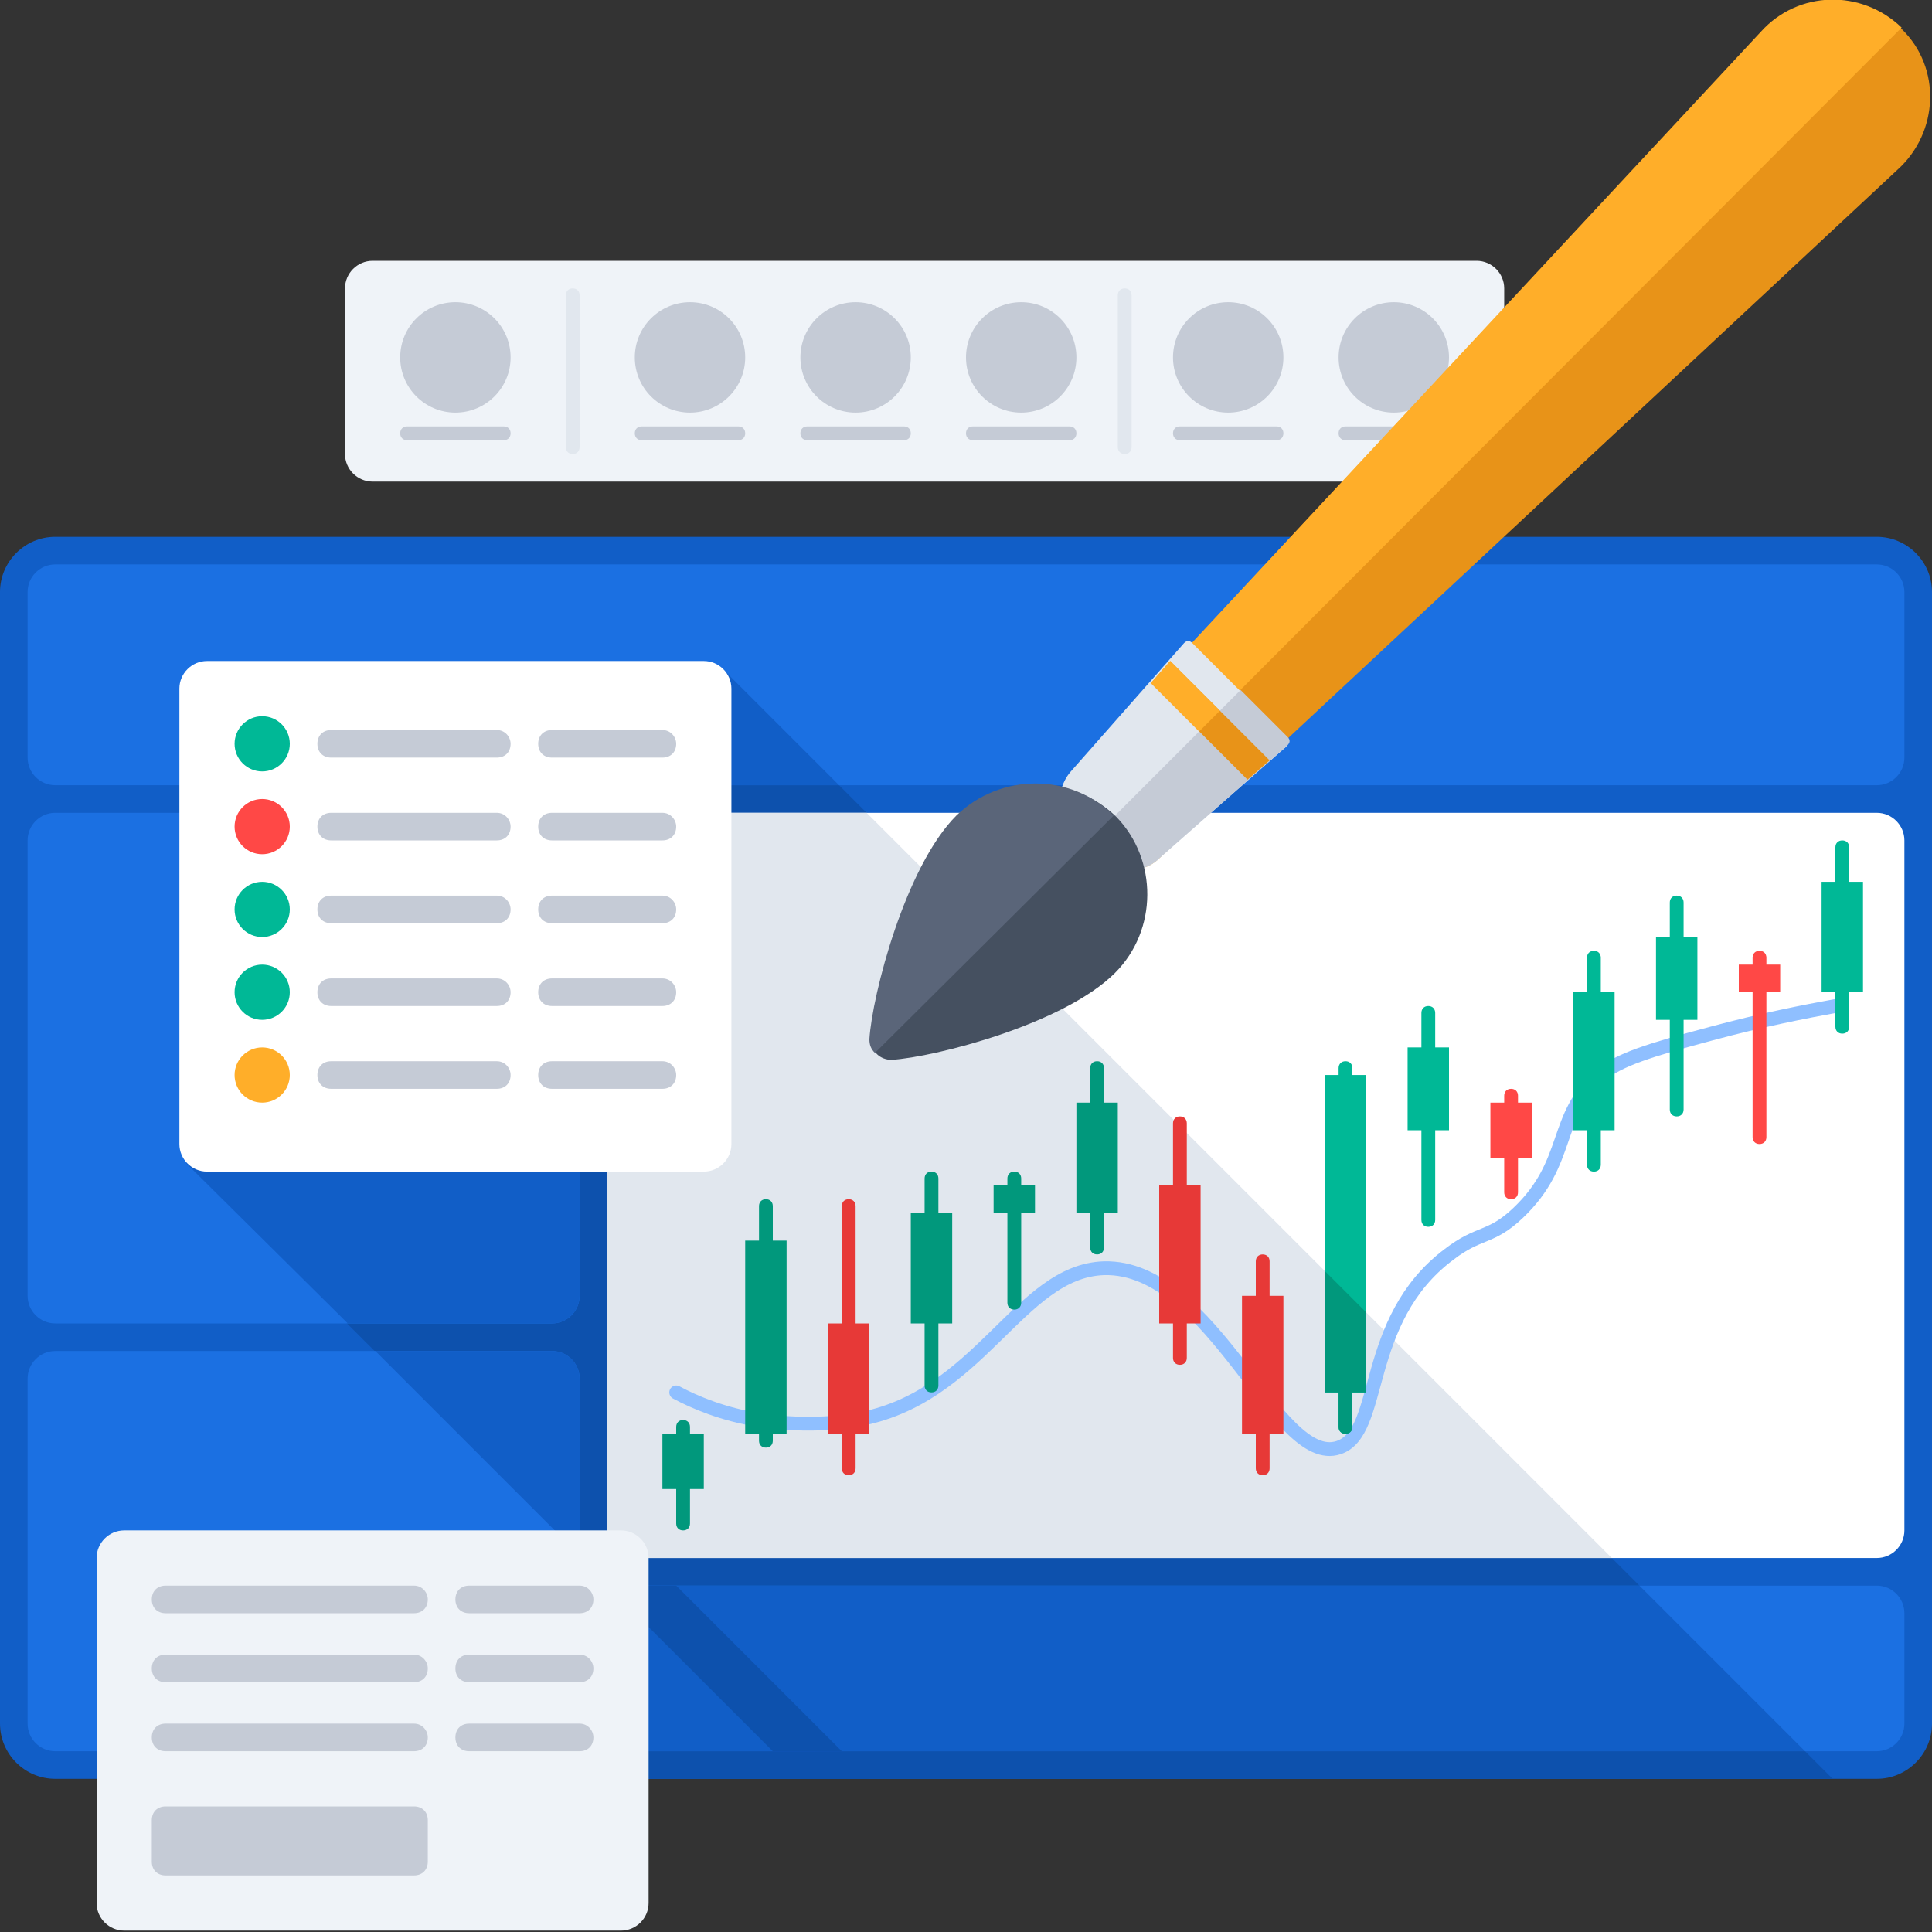
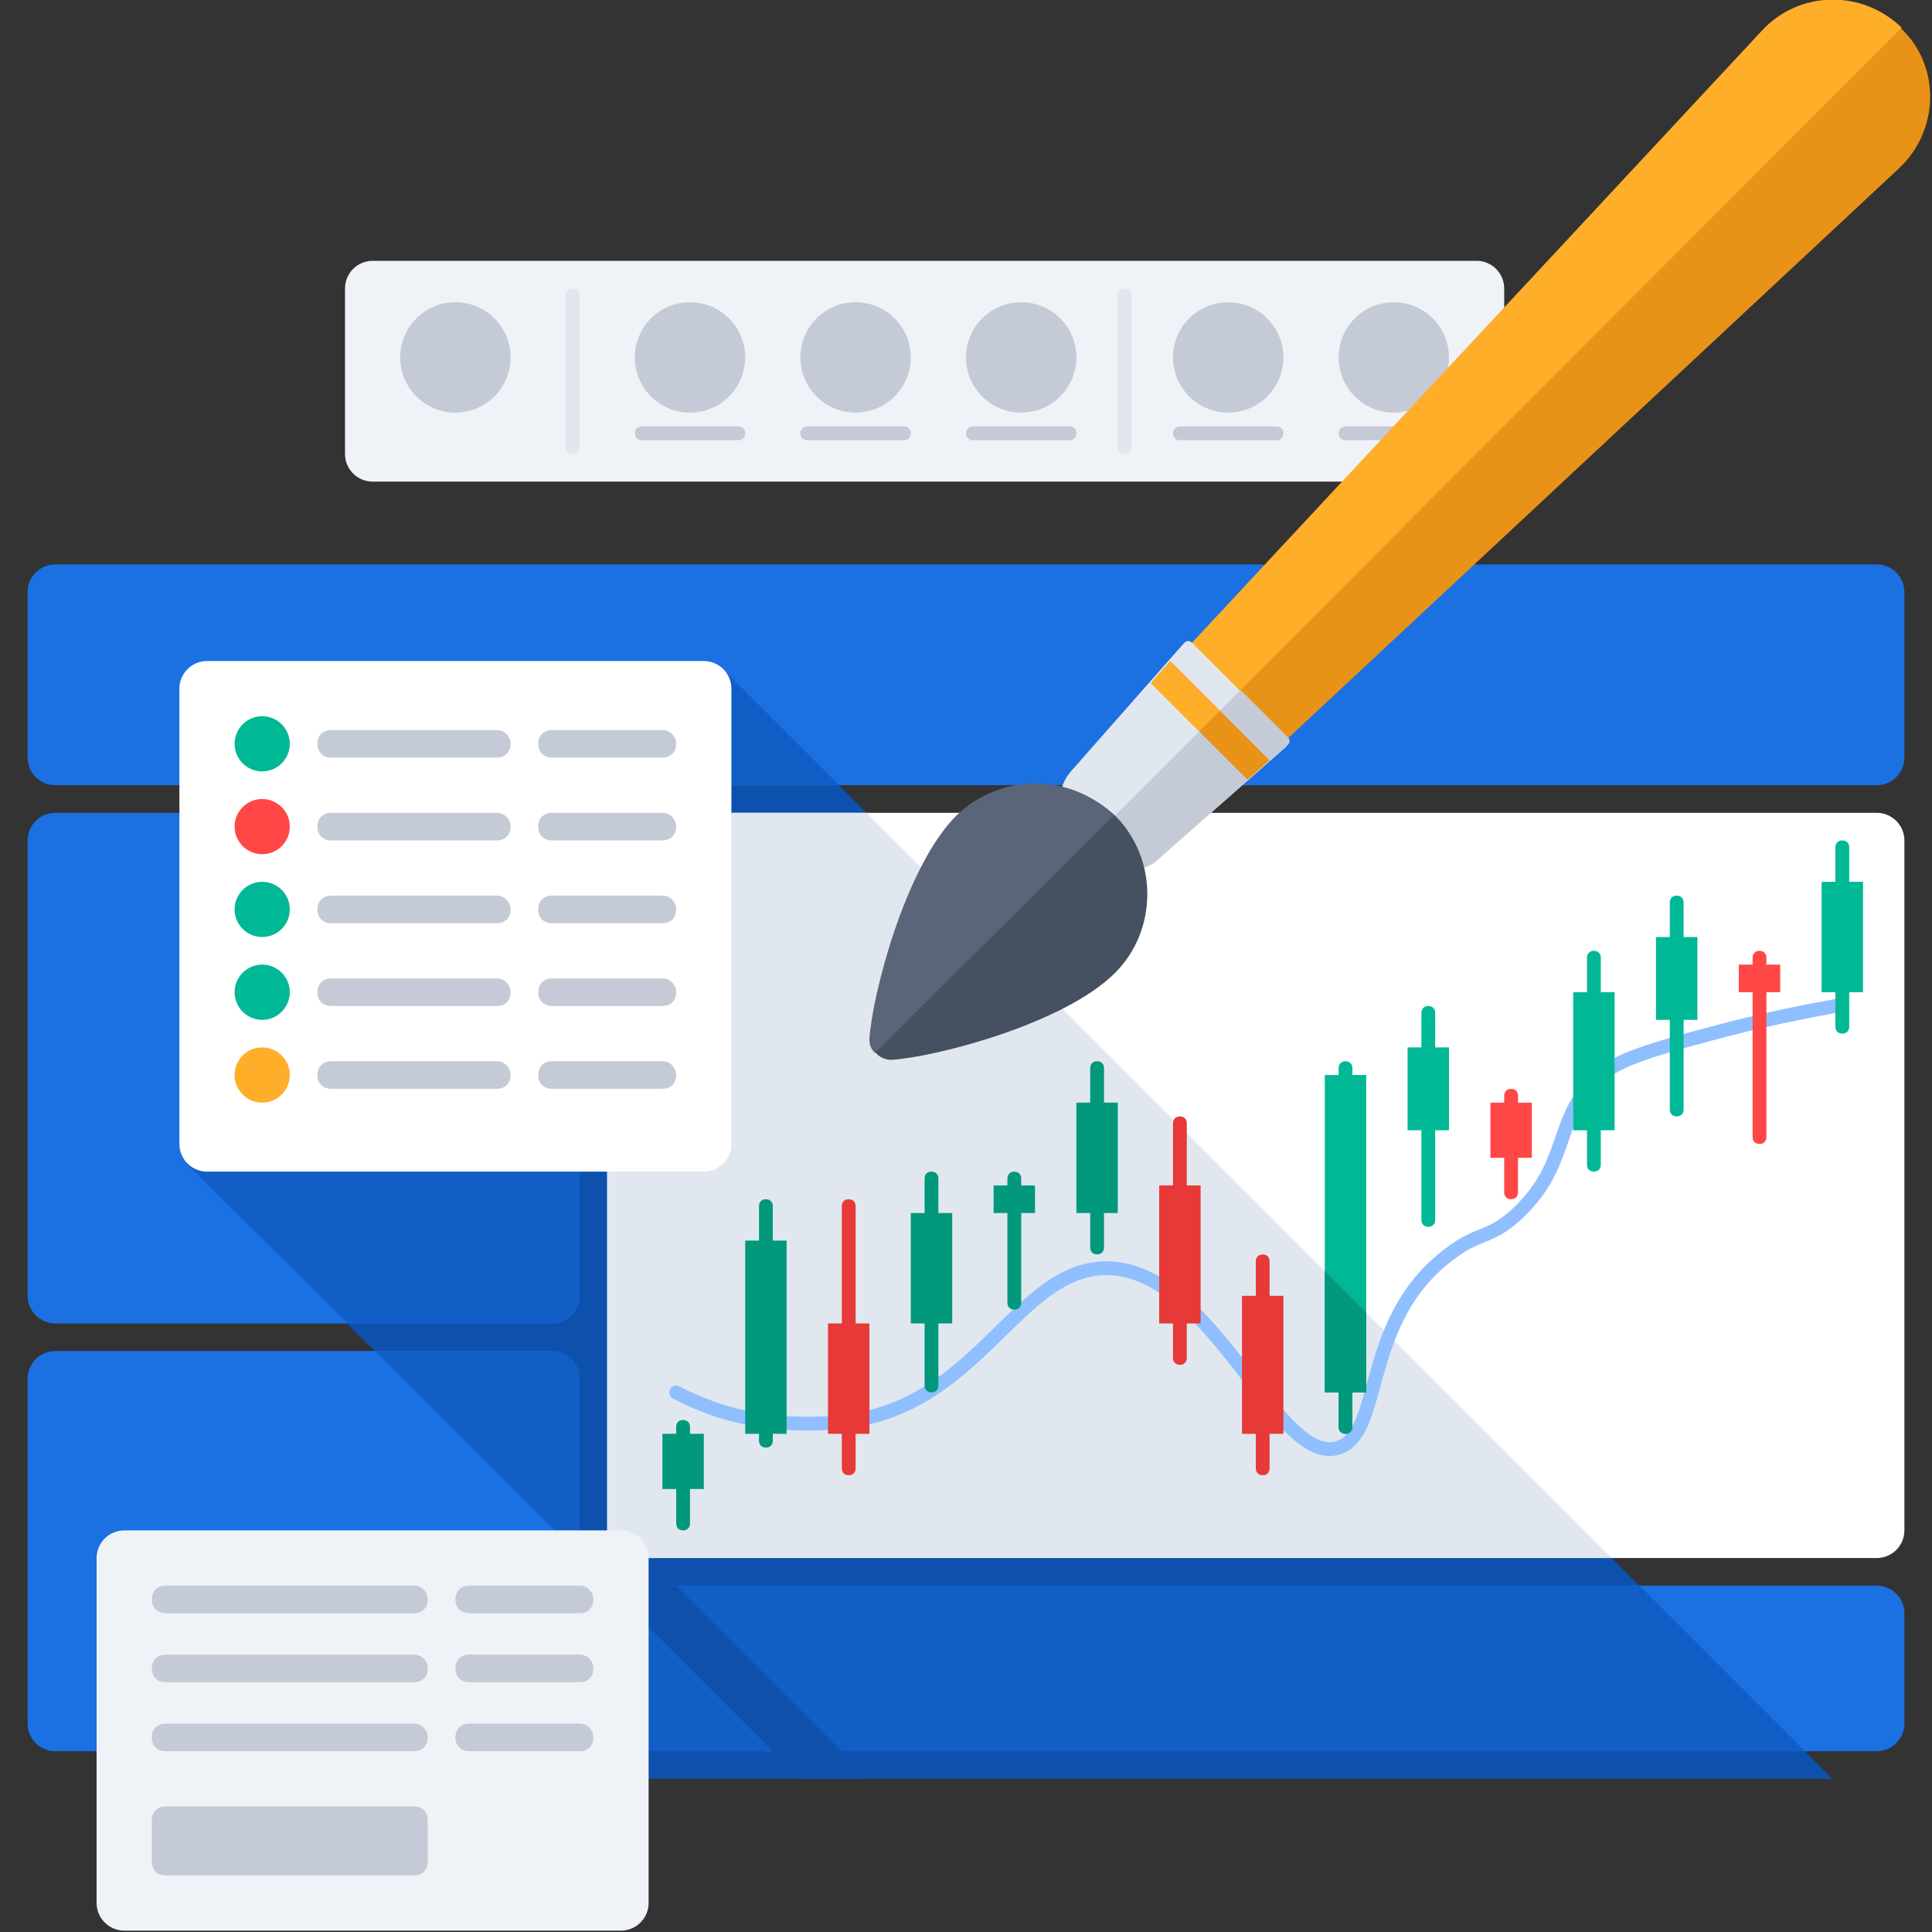
<svg xmlns="http://www.w3.org/2000/svg" width="140" height="140" viewBox="0 0 140 140" fill="none">
  <rect x="0" y="0" width="140" height="140" fill="#333333" stroke="none" />
  <g clip-path="url(#clip0)">
-     <path d="M136 128.9H4C1.8 128.9 0 127.1 0 124.9V42.9C0 40.7 1.8 38.9 4 38.9H136C138.2 38.9 140 40.7 140 42.9V124.9C140 127.1 138.2 128.9 136 128.9Z" fill="#115EC7" />
    <path d="M52.4 48.5L13.5 84.3L42.2 112.9H31V128.9H58.2H65H132.8L52.4 48.5Z" fill="#0D51AD" />
    <path d="M47 112.9L63 128.9H58L42 112.9H47Z" fill="#0D51AD" />
    <path d="M136 56.9H4C2.9 56.9 2 56 2 54.9V42.9C2 41.8 2.9 40.9 4 40.9H136C137.1 40.9 138 41.8 138 42.9V54.9C138 56 137.1 56.9 136 56.9Z" fill="#1B70E2" />
    <path d="M40 95.9H4C2.9 95.9 2 95 2 93.9V60.9C2 59.8 2.9 58.9 4 58.9H40C41.1 58.9 42 59.8 42 60.9V93.9C42 95 41.1 95.9 40 95.9Z" fill="#1B70E2" />
    <path d="M40 126.9H4C2.9 126.9 2 126 2 124.9V99.9C2 98.8 2.9 97.9 4 97.9H40C41.1 97.9 42 98.8 42 99.9V124.9C42 126 41.1 126.9 40 126.9Z" fill="#1B70E2" />
    <path d="M136 112.9H46C44.9 112.9 44 112 44 110.9V60.9C44 59.8 44.9 58.9 46 58.9H136C137.1 58.9 138 59.8 138 60.9V110.9C138 112 137.1 112.9 136 112.9Z" fill="white" />
    <path d="M136 126.9H46C44.9 126.9 44 126 44 124.9V116.9C44 115.8 44.9 114.9 46 114.9H136C137.1 114.9 138 115.8 138 116.9V124.9C138 126 137.1 126.9 136 126.9Z" fill="#1B70E2" />
    <path d="M44 60.9V110.9C44 112 44.9 112.9 46 112.9H116.8L62.8 58.9H46C44.9 58.9 44 59.8 44 60.9Z" fill="#E1E7EE" />
    <path d="M49 100.9C50.3 101.6 52.4 102.5 55 102.9C55 102.9 58.4 103.5 62 102.9C71 101.4 73.8 92.1 80 91.9C87.9 91.7 92.5 106.4 97 104.9C100.3 103.8 98.6 95.7 105 90.9C107.2 89.2 108 89.8 110 87.9C113.9 84.2 112.5 80.9 116 77.9C117.3 76.8 119.5 76.1 124 74.9C127.7 73.9 130.8 73.3 133 72.9" stroke="#8FBFFF" stroke-miterlimit="10" stroke-linecap="round" stroke-linejoin="round" />
    <path d="M110 79.4C110 79.1 109.8 78.9 109.5 78.9C109.2 78.9 109 79.1 109 79.4V79.9H108V83.9H109V86.4C109 86.7 109.2 86.9 109.5 86.9C109.8 86.9 110 86.7 110 86.4V83.9H111V79.9H110V79.4Z" fill="#FF4846" />
    <path d="M128 69.9V69.4C128 69.1 127.8 68.9 127.5 68.9C127.2 68.9 127 69.1 127 69.4V69.9H126V71.9H127V82.4C127 82.7 127.2 82.9 127.5 82.9C127.8 82.9 128 82.7 128 82.4V71.9H129V69.9H128Z" fill="#FF4846" />
    <path d="M98 77.4C98 77.1 97.8 76.9 97.5 76.9C97.2 76.9 97 77.1 97 77.4V77.9H96V100.9H97V103.4C97 103.7 97.2 103.9 97.5 103.9C97.8 103.9 98 103.7 98 103.4V100.9H99V77.9H98V77.4Z" fill="#00B896" />
    <path d="M104 73.4C104 73.1 103.8 72.9 103.5 72.9C103.2 72.9 103 73.1 103 73.4V75.9H102V81.9H103V88.4C103 88.7 103.2 88.9 103.5 88.9C103.8 88.9 104 88.7 104 88.4V81.9H105V75.9H104V73.4Z" fill="#00B896" />
    <path d="M116 69.4C116 69.1 115.8 68.9 115.5 68.9C115.2 68.9 115 69.1 115 69.4V71.9H114V81.9H115V84.4C115 84.7 115.2 84.9 115.5 84.9C115.8 84.9 116 84.7 116 84.4V81.9H117V71.9H116V69.4Z" fill="#00B896" />
    <path d="M122 65.4C122 65.1 121.8 64.9 121.5 64.9C121.2 64.9 121 65.1 121 65.4V67.9H120V73.9H121V80.4C121 80.7 121.2 80.9 121.5 80.9C121.8 80.9 122 80.7 122 80.4V73.9H123V67.9H122V65.4Z" fill="#00B896" />
    <path d="M134 63.9V61.4C134 61.1 133.8 60.9 133.5 60.9C133.2 60.9 133 61.1 133 61.4V63.9H132V71.9H133V74.4C133 74.7 133.2 74.9 133.5 74.9C133.8 74.9 134 74.7 134 74.4V71.9H135V63.9H134Z" fill="#00B896" />
    <path d="M62 87.4C62 87.1 61.8 86.9 61.5 86.9C61.2 86.9 61 87.1 61 87.4V95.9H60V103.9H61V106.4C61 106.7 61.2 106.9 61.5 106.9C61.8 106.9 62 106.7 62 106.4V103.9H63V95.9H62V87.4Z" fill="#E73937" />
    <path d="M86 81.4C86 81.1 85.8 80.9 85.5 80.9C85.2 80.9 85 81.1 85 81.4V85.9H84V95.9H85V98.4C85 98.7 85.2 98.9 85.5 98.9C85.8 98.9 86 98.7 86 98.4V95.9H87V85.9H86V81.4Z" fill="#E73937" />
    <path d="M92 93.9V91.4C92 91.1 91.8 90.9 91.5 90.9C91.2 90.9 91 91.1 91 91.4V93.9H90V103.9H91V106.4C91 106.7 91.2 106.9 91.5 106.9C91.8 106.9 92 106.7 92 106.4V103.9H93V93.9H92Z" fill="#E73937" />
    <path d="M50 103.4C50 103.1 49.8 102.9 49.5 102.9C49.2 102.9 49 103.1 49 103.4V103.9H48V107.9H49V110.4C49 110.7 49.2 110.9 49.5 110.9C49.8 110.9 50 110.7 50 110.4V107.9H51V103.9H50V103.4Z" fill="#01987C" />
    <path d="M56 87.4C56 87.1 55.8 86.9 55.5 86.9C55.2 86.9 55 87.1 55 87.4V89.9H54V103.9H55V104.4C55 104.7 55.2 104.9 55.5 104.9C55.8 104.9 56 104.7 56 104.4V103.9H57V89.9H56V87.4Z" fill="#01987C" />
    <path d="M68 85.4C68 85.1 67.8 84.9 67.5 84.9C67.2 84.9 67 85.1 67 85.4V87.9H66V95.9H67V100.4C67 100.7 67.2 100.9 67.5 100.9C67.8 100.9 68 100.7 68 100.4V95.9H69V87.9H68V85.4Z" fill="#01987C" />
    <path d="M74 85.4C74 85.1 73.8 84.9 73.5 84.9C73.2 84.9 73 85.1 73 85.4V85.9H72V87.9H73V94.4C73 94.7 73.2 94.9 73.5 94.9C73.8 94.9 74 94.7 74 94.4V87.9H75V85.9H74V85.4Z" fill="#01987C" />
    <path d="M80 77.4C80 77.1 79.8 76.9 79.5 76.9C79.2 76.9 79 77.1 79 77.4V79.9H78V87.9H79V90.4C79 90.7 79.2 90.9 79.5 90.9C79.8 90.9 80 90.7 80 90.4V87.9H81V79.9H80V77.4Z" fill="#01987C" />
    <path d="M96 92.1V100.9H97V103.4C97 103.7 97.2 103.9 97.5 103.9C97.8 103.9 98 103.7 98 103.4V100.9H99V95.1L96 92.1Z" fill="#01987C" />
    <path d="M25.2 95.9H40C41.1 95.9 42 95 42 93.9V60.9C42 60.1 41.5 59.4 40.9 59.1L13.5 84.3L25.2 95.9Z" fill="#115EC7" />
    <path d="M42 99.9C42 98.8 41.1 97.9 40 97.9H27.2L42 112.7V99.9Z" fill="#115EC7" />
    <path d="M44.7 115.4L56.2 126.9H130.8L118.8 114.9H46C45.5 114.9 45 115.1 44.7 115.4Z" fill="#115EC7" />
    <path d="M43.3 56.9H60.8L52.4 48.5L43.3 56.9Z" fill="#115EC7" />
    <path d="M58 126.9H44V114.9H47L59 126.9H58Z" fill="#115EC7" />
    <path d="M44 114.9L56 126.9H61L49 114.9H44Z" fill="#0D51AD" />
    <path d="M45 139.9H9C7.9 139.9 7 139 7 137.9V112.9C7 111.8 7.9 110.9 9 110.9H45C46.1 110.9 47 111.8 47 112.9V137.9C47 139 46.1 139.9 45 139.9Z" fill="#EFF3F8" />
    <path d="M30 114.9H12C11.4 114.9 11 115.3 11 115.9C11 116.5 11.4 116.9 12 116.9H30C30.6 116.9 31 116.5 31 115.9C31 115.4 30.6 114.9 30 114.9Z" fill="#C5CBD6" />
    <path d="M42 114.9H34C33.4 114.9 33 115.3 33 115.9C33 116.5 33.4 116.9 34 116.9H42C42.6 116.9 43 116.5 43 115.9C43 115.4 42.6 114.9 42 114.9Z" fill="#C5CBD6" />
    <path d="M30 119.9H12C11.4 119.9 11 120.3 11 120.9C11 121.5 11.4 121.9 12 121.9H30C30.6 121.9 31 121.5 31 120.9C31 120.4 30.6 119.9 30 119.9Z" fill="#C5CBD6" />
    <path d="M42 119.9H34C33.4 119.9 33 120.3 33 120.9C33 121.5 33.4 121.9 34 121.9H42C42.6 121.9 43 121.5 43 120.9C43 120.4 42.6 119.9 42 119.9Z" fill="#C5CBD6" />
    <path d="M30 124.9H12C11.4 124.9 11 125.3 11 125.9C11 126.5 11.4 126.9 12 126.9H30C30.6 126.9 31 126.5 31 125.9C31 125.4 30.6 124.9 30 124.9Z" fill="#C5CBD6" />
    <path d="M42 124.9H34C33.4 124.9 33 125.3 33 125.9C33 126.5 33.4 126.9 34 126.9H42C42.6 126.9 43 126.5 43 125.9C43 125.4 42.6 124.9 42 124.9Z" fill="#C5CBD6" />
    <path d="M30 135.9H12C11.4 135.9 11 135.5 11 134.9V131.9C11 131.3 11.4 130.9 12 130.9H30C30.6 130.9 31 131.3 31 131.9V134.9C31 135.5 30.6 135.9 30 135.9Z" fill="#C5CBD6" />
    <path d="M51 84.9H15C13.9 84.9 13 84 13 82.9V49.9C13 48.8 13.9 47.9 15 47.9H51C52.1 47.9 53 48.8 53 49.9V82.9C53 84 52.1 84.9 51 84.9Z" fill="white" />
    <path d="M36 52.9H24C23.4 52.9 23 53.3 23 53.9C23 54.5 23.4 54.9 24 54.9H36C36.6 54.9 37 54.5 37 53.9C37 53.4 36.6 52.9 36 52.9Z" fill="#C5CBD6" />
    <path d="M48 52.9H40C39.4 52.9 39 53.3 39 53.9C39 54.5 39.4 54.9 40 54.9H48C48.6 54.9 49 54.5 49 53.9C49 53.4 48.6 52.9 48 52.9Z" fill="#C5CBD6" />
    <path d="M19 61.9C20.105 61.9 21 61.005 21 59.9C21 58.795 20.105 57.9 19 57.9C17.895 57.9 17 58.795 17 59.9C17 61.005 17.895 61.9 19 61.9Z" fill="#FF4846" />
    <path d="M36 58.9H24C23.4 58.9 23 59.3 23 59.9C23 60.5 23.4 60.9 24 60.9H36C36.6 60.9 37 60.5 37 59.9C37 59.4 36.6 58.9 36 58.9Z" fill="#C5CBD6" />
    <path d="M48 58.9H40C39.4 58.9 39 59.3 39 59.9C39 60.5 39.4 60.9 40 60.9H48C48.6 60.9 49 60.5 49 59.9C49 59.4 48.6 58.9 48 58.9Z" fill="#C5CBD6" />
    <path d="M36 64.9H24C23.4 64.9 23 65.3 23 65.9C23 66.5 23.4 66.9 24 66.9H36C36.6 66.9 37 66.5 37 65.9C37 65.4 36.6 64.9 36 64.9Z" fill="#C5CBD6" />
    <path d="M48 64.9H40C39.4 64.9 39 65.3 39 65.9C39 66.5 39.4 66.9 40 66.9H48C48.6 66.9 49 66.5 49 65.9C49 65.4 48.6 64.9 48 64.9Z" fill="#C5CBD6" />
    <path d="M19 55.9C20.105 55.9 21 55.005 21 53.9C21 52.795 20.105 51.9 19 51.9C17.895 51.9 17 52.795 17 53.9C17 55.005 17.895 55.9 19 55.9Z" fill="#00B896" />
    <path d="M19 67.9C20.105 67.9 21 67.004 21 65.9C21 64.795 20.105 63.9 19 63.9C17.895 63.9 17 64.795 17 65.9C17 67.004 17.895 67.9 19 67.9Z" fill="#00B896" />
    <path d="M19 73.9C20.105 73.9 21 73.004 21 71.9C21 70.795 20.105 69.9 19 69.9C17.895 69.9 17 70.795 17 71.9C17 73.004 17.895 73.9 19 73.9Z" fill="#00B896" />
    <path d="M36 70.9H24C23.4 70.9 23 71.3 23 71.9C23 72.5 23.4 72.9 24 72.9H36C36.6 72.9 37 72.5 37 71.9C37 71.4 36.6 70.9 36 70.9Z" fill="#C5CBD6" />
    <path d="M48 70.9H40C39.4 70.9 39 71.3 39 71.9C39 72.5 39.4 72.9 40 72.9H48C48.6 72.9 49 72.5 49 71.9C49 71.4 48.6 70.9 48 70.9Z" fill="#C5CBD6" />
    <path d="M19 79.9C20.105 79.9 21 79.004 21 77.9C21 76.795 20.105 75.9 19 75.9C17.895 75.9 17 76.795 17 77.9C17 79.004 17.895 79.9 19 79.9Z" fill="#FFAE29" />
    <path d="M36 76.9H24C23.4 76.9 23 77.3 23 77.9C23 78.5 23.4 78.9 24 78.9H36C36.6 78.9 37 78.5 37 77.9C37 77.4 36.6 76.9 36 76.9Z" fill="#C5CBD6" />
    <path d="M48 76.9H40C39.4 76.9 39 77.3 39 77.9C39 78.5 39.4 78.9 40 78.9H48C48.6 78.9 49 78.5 49 77.9C49 77.4 48.6 76.9 48 76.9Z" fill="#C5CBD6" />
    <path d="M107 34.9H27C25.9 34.9 25 34 25 32.9V20.9C25 19.8 25.9 18.9 27 18.9H107C108.1 18.9 109 19.8 109 20.9V32.9C109 34 108.1 34.9 107 34.9Z" fill="#EFF3F8" />
    <path d="M33 29.9C35.209 29.9 37 28.109 37 25.9C37 23.691 35.209 21.9 33 21.9C30.791 21.9 29 23.691 29 25.9C29 28.109 30.791 29.9 33 29.9Z" fill="#C5CBD6" />
-     <path d="M36.5 30.9H29.5C29.2 30.9 29 31.1 29 31.4C29 31.7 29.2 31.9 29.5 31.9H36.5C36.8 31.9 37 31.7 37 31.4C37 31.1 36.8 30.9 36.5 30.9Z" fill="#C5CBD6" />
    <path d="M41.5 32.9C41.2 32.9 41 32.7 41 32.4V21.4C41 21.1 41.2 20.9 41.5 20.9C41.8 20.9 42 21.1 42 21.4V32.4C42 32.7 41.8 32.9 41.5 32.9Z" fill="#E1E7EE" />
    <path d="M50 29.9C52.209 29.9 54 28.109 54 25.9C54 23.691 52.209 21.9 50 21.9C47.791 21.9 46 23.691 46 25.9C46 28.109 47.791 29.9 50 29.9Z" fill="#C5CBD6" />
    <path d="M53.5 30.9H46.5C46.2 30.9 46 31.1 46 31.4C46 31.7 46.2 31.9 46.5 31.9H53.5C53.8 31.9 54 31.7 54 31.4C54 31.1 53.8 30.9 53.5 30.9Z" fill="#C5CBD6" />
    <path d="M62 29.9C64.209 29.9 66 28.109 66 25.9C66 23.691 64.209 21.9 62 21.9C59.791 21.9 58 23.691 58 25.9C58 28.109 59.791 29.9 62 29.9Z" fill="#C5CBD6" />
    <path d="M65.5 30.9H58.5C58.2 30.9 58 31.1 58 31.4C58 31.7 58.2 31.9 58.5 31.9H65.5C65.8 31.9 66 31.7 66 31.4C66 31.1 65.8 30.9 65.5 30.9Z" fill="#C5CBD6" />
    <path d="M74 29.9C76.209 29.9 78 28.109 78 25.9C78 23.691 76.209 21.9 74 21.9C71.791 21.9 70 23.691 70 25.9C70 28.109 71.791 29.9 74 29.9Z" fill="#C5CBD6" />
    <path d="M77.5 30.9H70.5C70.2 30.9 70 31.1 70 31.4C70 31.7 70.2 31.9 70.5 31.9H77.5C77.8 31.9 78 31.7 78 31.4C78 31.1 77.8 30.9 77.5 30.9Z" fill="#C5CBD6" />
    <path d="M81.5 32.9C81.2 32.9 81 32.7 81 32.4V21.4C81 21.1 81.2 20.9 81.5 20.9C81.8 20.9 82 21.1 82 21.4V32.4C82 32.7 81.8 32.9 81.5 32.9Z" fill="#E1E7EE" />
    <path d="M89 29.9C91.209 29.9 93 28.109 93 25.9C93 23.691 91.209 21.9 89 21.9C86.791 21.9 85 23.691 85 25.9C85 28.109 86.791 29.9 89 29.9Z" fill="#C5CBD6" />
    <path d="M92.5 30.9H85.5C85.2 30.9 85 31.1 85 31.4C85 31.7 85.2 31.9 85.5 31.9H92.5C92.8 31.9 93 31.7 93 31.4C93 31.1 92.8 30.9 92.5 30.9Z" fill="#C5CBD6" />
    <path d="M101 29.9C103.209 29.9 105 28.109 105 25.9C105 23.691 103.209 21.9 101 21.9C98.791 21.9 97 23.691 97 25.9C97 28.109 98.791 29.9 101 29.9Z" fill="#C5CBD6" />
    <path d="M104.5 30.9H97.5C97.2 30.9 97 31.1 97 31.4C97 31.7 97.2 31.9 97.5 31.9H104.5C104.8 31.9 105 31.7 105 31.4C105 31.1 104.8 30.9 104.5 30.9Z" fill="#C5CBD6" />
    <path d="M81 62.9C82 63.2 83.2 63 84 62.2L137.5 12.3C140.5 9.6 140.7 4.9 137.8 2.1C134.9 -0.7 130.2 -0.6 127.6 2.4L77.7 55.9C77 56.7 76.7 57.9 77 58.9L81 62.9Z" fill="#E89318" />
    <path d="M137.8 2C134.9 -0.8 130.3 -0.7 127.6 2.3L77.7 55.9C77 56.7 76.7 57.9 77 58.9L79 60.9L137.8 2Z" fill="#FFAE29" />
    <path d="M84 62.2L93.1 54.2C93.4 54 93.4 53.5 93.1 53.3L86.4 46.6C86.2 46.4 86 46.4 85.8 46.6L77.6 55.9C76.9 56.7 76.6 57.9 76.9 58.9L80.9 62.9C82 63.2 83.2 63 84 62.2Z" fill="#E1E7EE" />
    <path d="M79 60.9L81 62.9C82 63.2 83.2 63 84 62.2L93.3 54C93.5 53.8 93.5 53.6 93.3 53.4L89.9 50L79 60.9Z" fill="#C5CBD6" />
    <path d="M80.8 70.5C77.1 74.2 67.8 76.6 64.6 76.8C63.8 76.8 63.1 76.2 63.2 75.4C63.4 72.2 65.7 62.9 69.5 59.2C72.6 56.1 77.7 56.1 80.9 59.2C83.9 62.3 83.9 67.4 80.8 70.5Z" fill="#455060" />
    <path d="M80.7 59.1C77.6 56 72.5 56 69.3 59.1C65.6 62.8 63.2 72.1 63 75.3C63 75.7 63.1 76 63.4 76.3L80.7 59.1Z" fill="#5A6579" />
    <path d="M90.4 56.5L92 55.1L84.8 47.9L83.4 49.5L90.4 56.5Z" fill="#E89318" />
    <path d="M88.4 51.5L84.8 47.9L83.4 49.5L86.9 53L88.4 51.5Z" fill="#FFAE29" />
    <path d="M90.4 56.5L92 55.1L90.4 56.5Z" fill="#FFAE29" />
  </g>
  <defs>
    <clipPath id="clip0">
      <rect width="140" height="139.9" fill="white" />
    </clipPath>
  </defs>
</svg>